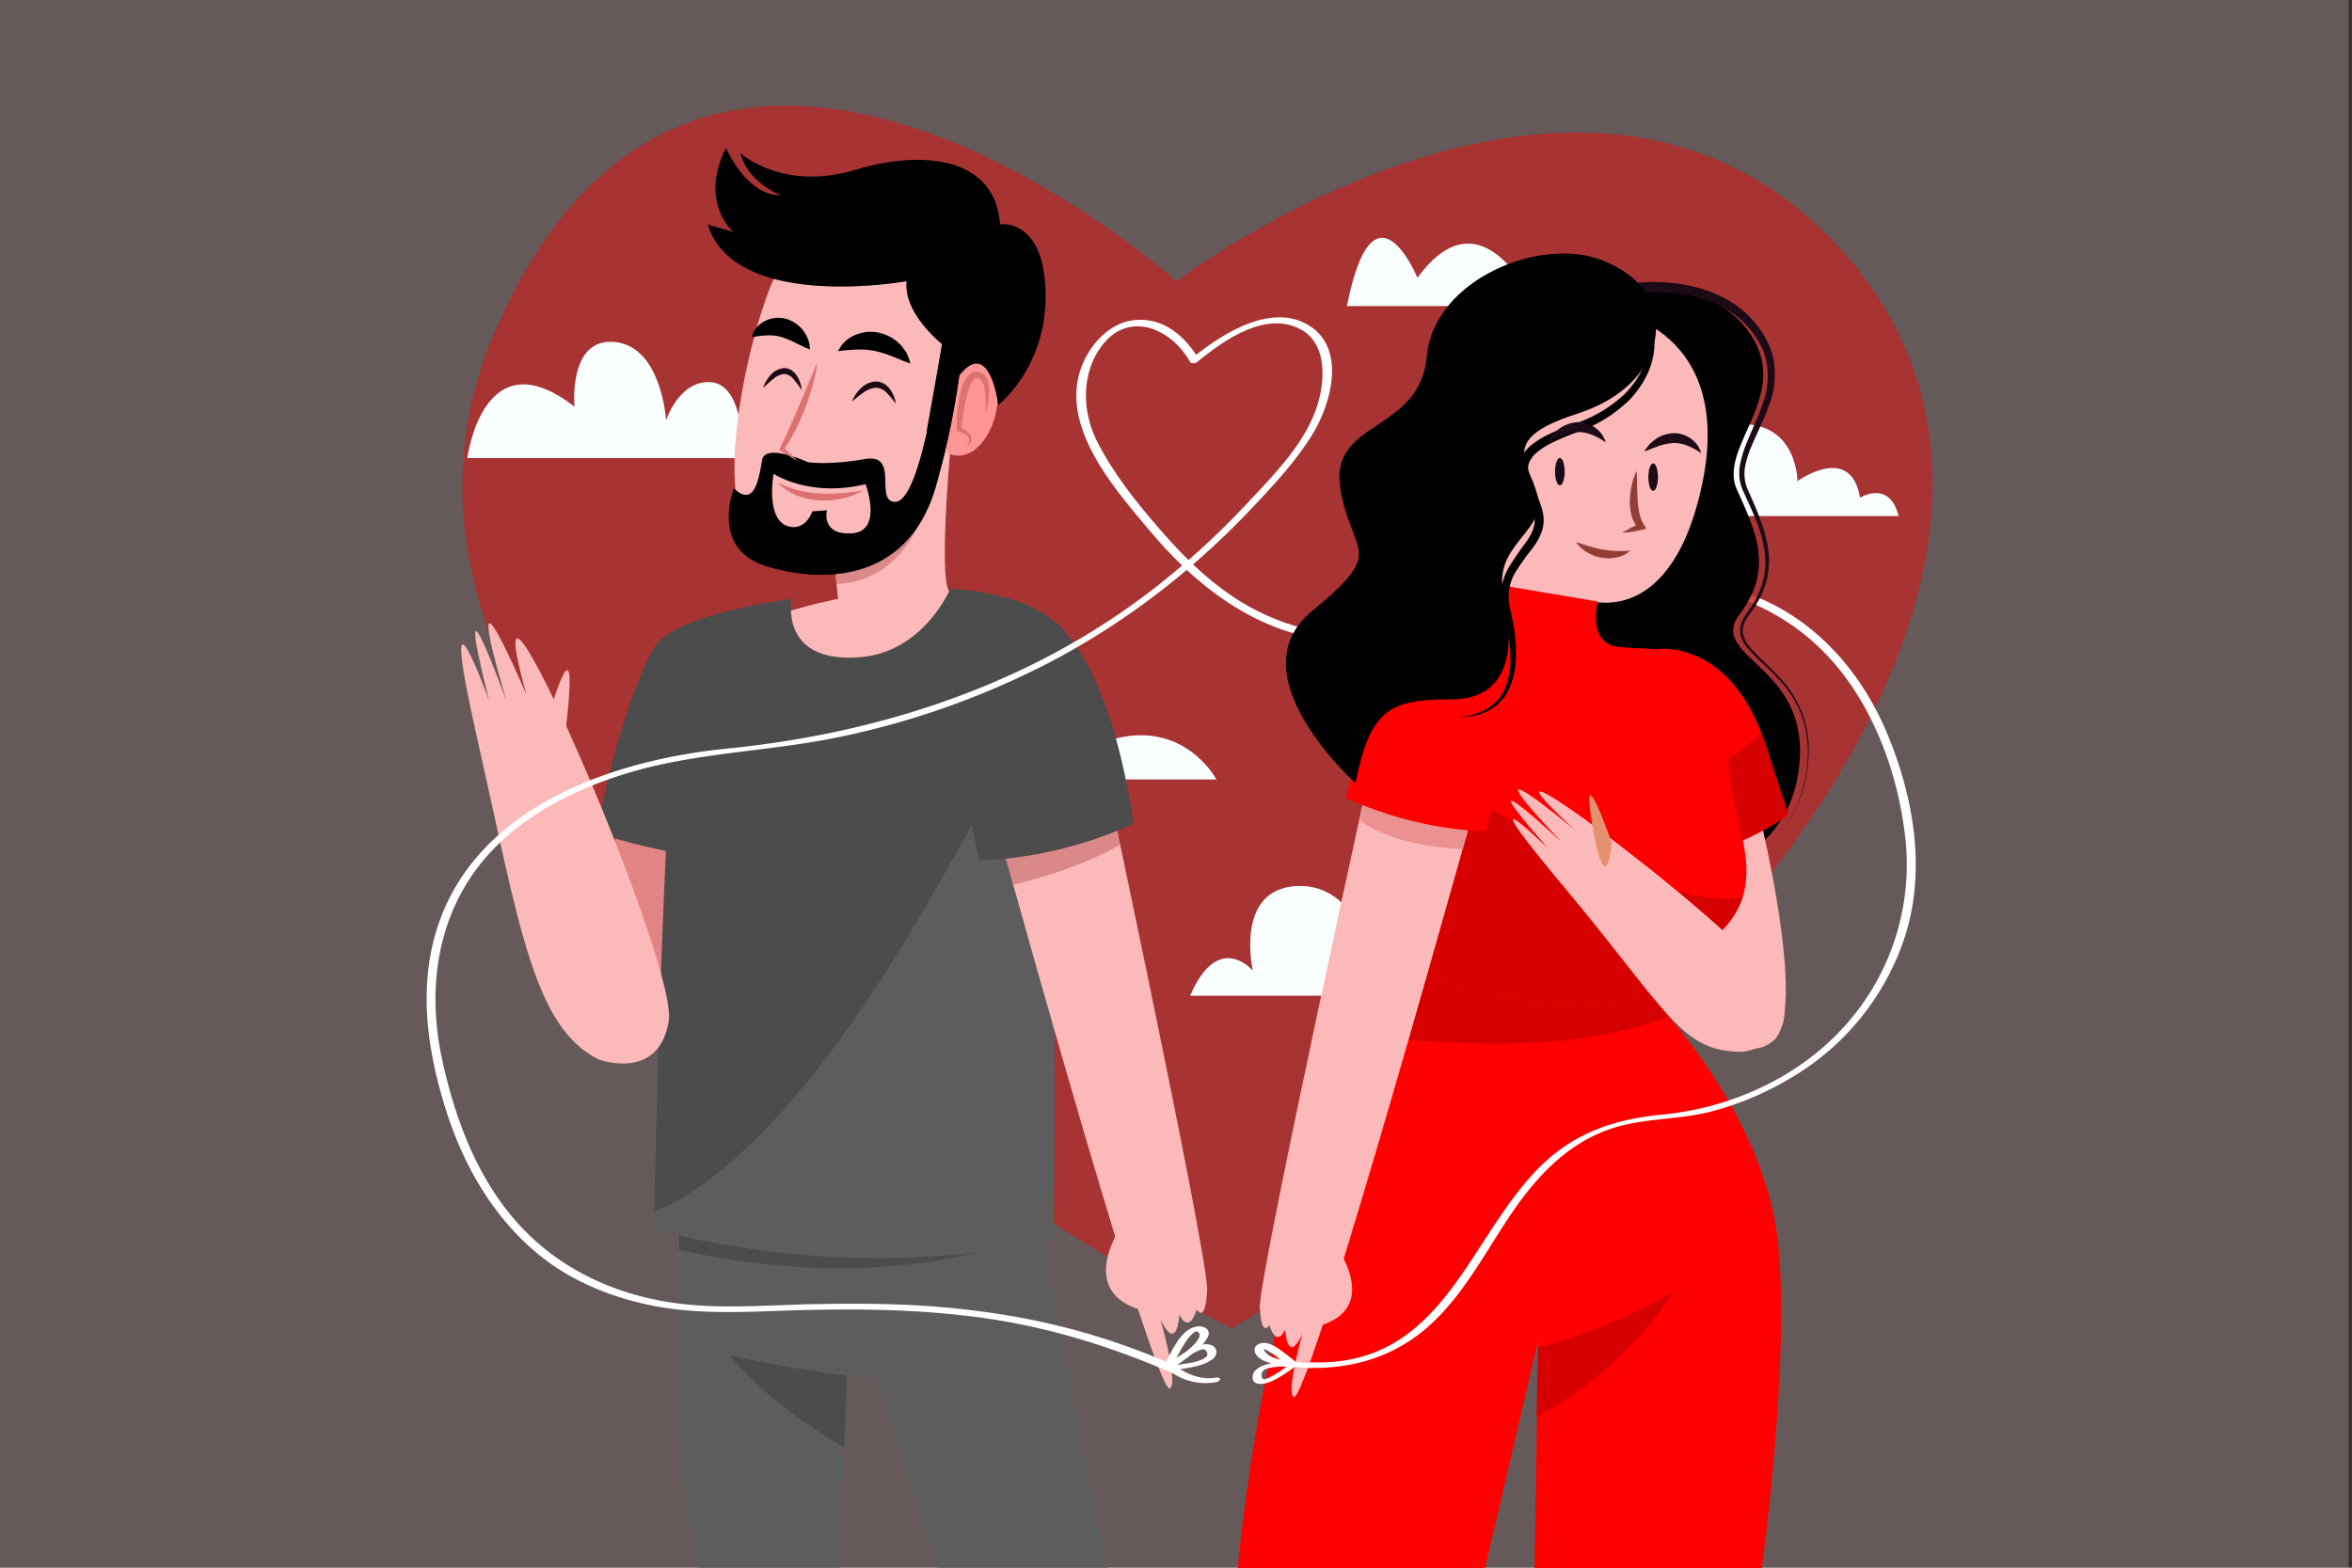
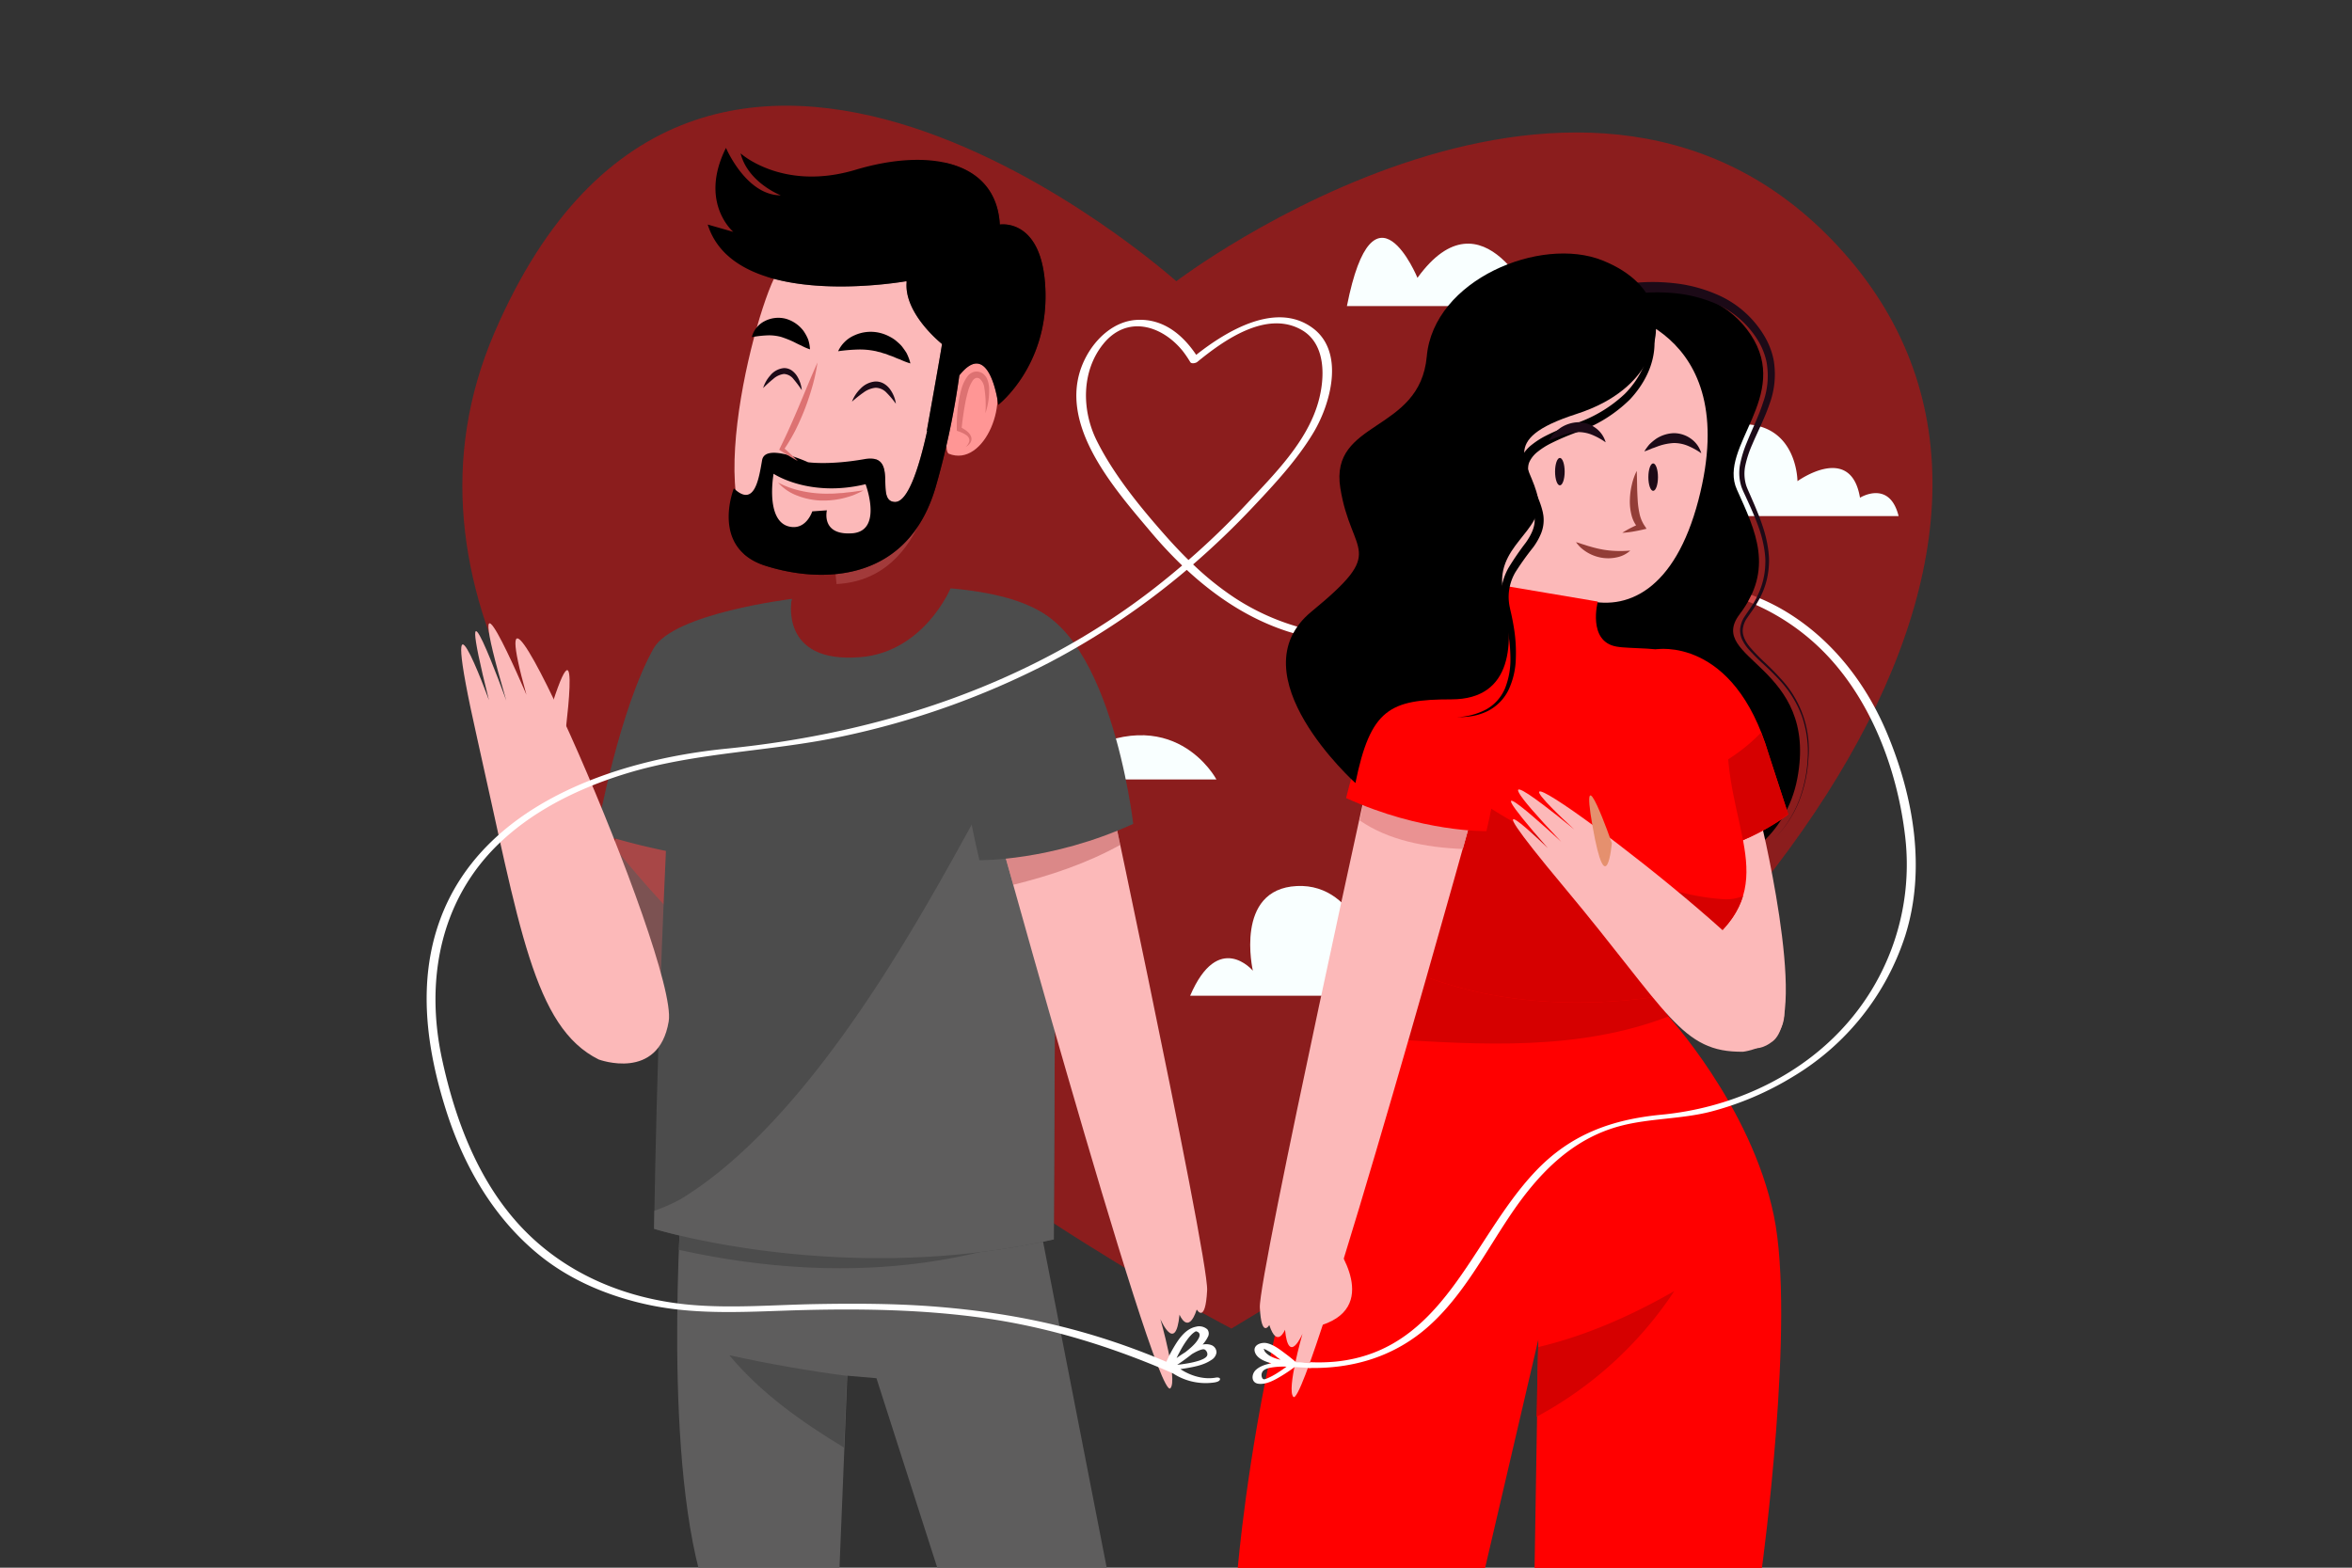
<svg xmlns="http://www.w3.org/2000/svg" id="Layer_1" data-name="Layer 1" viewBox="0 0 759 506">
  <rect x="0" y="0" width="759" height="506" fill="#333333" stroke="none" />
  <defs>
    <style>.cls-1{fill:#fcc;opacity:0.25;}.cls-2,.cls-4{fill:red;}.cls-2{opacity:0.43;}.cls-3{fill:#f9ffff;}.cls-5{fill:#d60000;}.cls-6{fill:#1c0a17;}.cls-7{fill:#fcb9b9;}.cls-8{fill:#ea9292;}.cls-9{fill:#e5906e;}.cls-10{fill:#933d37;}.cls-11{fill:#5e5d5d;}.cls-12{fill:#4c4c4c;}.cls-13{fill:#ba5858;}.cls-13,.cls-15,.cls-17{opacity:0.5;}.cls-14{fill:#ff9695;}.cls-16{fill:#dd7272;}.cls-17{fill:#c67373;}.cls-18{fill:#fff;}.cls-19{fill:#ce4646;}</style>
  </defs>
-   <rect class="cls-1" y="-9.936" width="757.896" height="531.074" />
  <path class="cls-2" d="M397.377,428.818S89.7,269.874,159.517,107.474c66.493-154.667,220.074-16.7,220.074-16.7S513.154-10.91,595.113,81.673,573.436,324.093,397.377,428.818Z" />
-   <path class="cls-3" d="M185.4,131.279s-2.161-22.336,12.97-20.895S214.94,135.6,214.94,135.6s4.323-12.969,14.41-12.248,10.087,19.454,10.087,19.454,20.175-13.69,25.218,5.043H150.814S155.857,108.223,185.4,131.279Z" />
  <path class="cls-3" d="M557.825,137.345a21.161,21.161,0,0,1,4.425-.439c17.8,0,17.8,18.4,17.8,18.4s17.212-12.463,20.179,5.342c0,0,9.5-5.935,12.464,5.935H557.093C557.325,156.835,557.551,147.09,557.825,137.345Z" />
  <path class="cls-3" d="M276.5,251.579H392.541s-13.954-26.439-46.268-7.344c0,0,10.282-23.5-14.688-22.033s-20.564,23.5-20.564,23.5S288.989,236.891,276.5,251.579Z" />
  <path class="cls-3" d="M434.656,98.784h60.713s-16.7-38.451-37.946-9.107C457.423,89.677,443.257,55.273,434.656,98.784Z" />
  <path class="cls-3" d="M384.061,321.4h91.07s-9.107-17.2-31.368-9.107c0,0-5.06-27.321-25.3-26.309S404.3,313.3,404.3,313.3,393.168,300.15,384.061,321.4Z" />
  <path class="cls-4" d="M535.911,316.343l1.823,10.936s27.282,29.377,34.691,65.075c7.048,33.957-3.844,113.719-3.844,113.719H495.213l1.207-73.684-17.171,73.684H399.437S411.056,365.86,463,314.824l5.468-11.847Z" />
  <path class="cls-5" d="M447.1,335.286c4.549-7.543,3.208-23.588,9.307-29.581l12.068-2.728,67.44,13.366,1.823,10.936s.306.251.857.728C509.633,339.21,477.975,337.308,447.1,335.286Z" />
  <path class="cls-5" d="M495.837,457.3l.526-22.5c15.367-3.636,30.015-10.119,43.931-18.076A122.956,122.956,0,0,1,495.837,457.3Z" />
  <path d="M522.857,93.343s28.779-5.314,42.062,14.611-10.626,36.306-4.427,50.032,11.954,25.68.885,40.292,25.68,16.382,18.6,53.131-60.658,43.391-72.17,9.3S522.857,93.343,522.857,93.343Z" />
  <path class="cls-6" d="M525.191,91.6a54.223,54.223,0,0,1,7.282-.568,61.993,61.993,0,0,1,7.221.322,47.277,47.277,0,0,1,14.039,3.561,32.792,32.792,0,0,1,16.115,14.374,24.432,24.432,0,0,1,2.521,6.934,27.6,27.6,0,0,1-1.429,14.415c-1.552,4.544-3.759,8.734-5.562,13a34.852,34.852,0,0,0-2.137,6.5,13.007,13.007,0,0,0,.256,6.535c.339,1,.868,2.108,1.329,3.175l1.4,3.238c.91,2.174,1.8,4.365,2.54,6.62a41.1,41.1,0,0,1,1.733,6.92,34.057,34.057,0,0,1,.368,3.569,27.977,27.977,0,0,1-.151,3.593,25.646,25.646,0,0,1-1.734,6.951,32.639,32.639,0,0,1-3.455,6.238l-1.025,1.456-.967,1.407a7.965,7.965,0,0,0-1.107,3.106c-.279,2.2.93,4.313,2.39,6.056a62.282,62.282,0,0,0,4.879,5c1.693,1.625,3.375,3.276,4.942,5.041a33.47,33.47,0,0,1,8.932,26,44.492,44.492,0,0,1-3.05,13.7,37.171,37.171,0,0,1-7.661,11.716,37.106,37.106,0,0,0,7.555-11.759,44.3,44.3,0,0,0,2.929-13.676,35.274,35.274,0,0,0-1.829-13.791,34.881,34.881,0,0,0-7.318-11.792c-1.572-1.725-3.262-3.34-4.973-4.941a62.475,62.475,0,0,1-5-5,13.422,13.422,0,0,1-2-3.009,6.926,6.926,0,0,1-.656-3.631,8.859,8.859,0,0,1,1.184-3.486c.676-1.028,1.337-2,1.987-2.94A31.69,31.69,0,0,0,568,190.345a24.562,24.562,0,0,0,1.573-6.673,26.916,26.916,0,0,0,.1-3.432,33.036,33.036,0,0,0-.4-3.42,39.676,39.676,0,0,0-1.772-6.687c-.765-2.188-1.68-4.332-2.62-6.468l-1.45-3.194c-.487-1.079-1-2.078-1.444-3.29a14.664,14.664,0,0,1-.441-7.361,36.538,36.538,0,0,1,2.117-6.888c1.771-4.4,3.872-8.589,5.273-12.964a25.355,25.355,0,0,0,1.109-13.274,21.963,21.963,0,0,0-2.384-6.2,30.086,30.086,0,0,0-15.057-12.924,44.253,44.253,0,0,0-13.211-3.017,58.794,58.794,0,0,0-6.834-.145,51.362,51.362,0,0,0-6.724.675l-.065.012a1.775,1.775,0,0,1-.621-3.5Z" />
  <path class="cls-7" d="M567.547,262.032s16.144,64.883,4.569,74.021-21.018-8.834-28.938-53.916S567.547,262.032,567.547,262.032Z" />
  <path class="cls-4" d="M534.41,209.58s25.086-4.39,36.375,33.866l6.271,19.441s-18.814,15.052-42.018,13.17C535.038,276.057,536.292,228.4,534.41,209.58Z" />
  <path class="cls-5" d="M543.157,253.028c9.068-4.431,18.2-9.207,25.14-16.592.854,2.137,1.662,4.437,2.411,6.923l6.386,19.4s-18.725,15.163-41.94,13.418c0,0,.172-8.4.223-19.543Q539.316,254.9,543.157,253.028Z" />
  <path class="cls-7" d="M513.1,184.2s-5.356,25.062,4.674,28.034,35.765-5.581,34.822,21.73-46.154,42.759-46.154,42.759-64.113-15.985-65.471-39.338,25.6-21.446,35.69-25.857,6.566-50.1,6.566-50.1Z" />
  <path class="cls-7" d="M511.947,202.546c-.827-.308-1.645-.634-2.441-1.006a34.309,34.309,0,0,1-13.6-11.632c-5.1-7.413-6.631-15.992-7.705-24.684L513.1,184.2S510.923,194.39,511.947,202.546Z" />
  <path class="cls-7" d="M518.228,99.789s44.586,5.28,29.857,61.647c-15.141,57.945-62.04,29.018-67.332-5C474.912,118.892,490.583,99.052,518.228,99.789Z" />
  <path class="cls-4" d="M482.728,188.613l32.889,5.553s-3.417,12.814,5.98,14.522,37.16-3.417,35.879,26.909,17.512,48.693-5.126,67.914l-3.417,15.377s-53.819,14.949-99.949-8.543c0,0-14.095-68.768-2.99-82.436S481.019,218.512,482.728,188.613Z" />
  <path class="cls-5" d="M555.946,290.208c-16.169-1.018-32.96-8.492-47.567-14.969-17.364-7.7-33.871-16.822-47.51-30.24-5.163-5.079-10.966-10.678-14.965-16.968-10.933,13.937,3.08,82.314,3.08,82.314,46.13,23.492,99.949,8.543,99.949,8.543l3.417-15.377c5.6-4.754,8.657-9.456,10.118-14.3A13.913,13.913,0,0,1,555.946,290.208Z" />
  <path class="cls-7" d="M478.29,251.526S421.884,455.5,417.377,450.871c-2.265-2.328,2.943-20.376,2.943-20.376s-4.491,10.508-5.641-1.3c0,0-2.527,6.24-5.074-1.513,0,0-2.529,4.478-3.05-5.634s38.687-187.6,38.687-187.6Z" />
  <path class="cls-7" d="M430.618,401.324s16.231,21.356-5.98,26.909S430.618,401.324,430.618,401.324Z" />
  <path class="cls-8" d="M472.065,274.03c3.82-13.735,6.225-22.5,6.225-22.5l-33.048-17.079s-2.635,12.276-6.463,30.357C447.957,271.154,459.9,273.532,472.065,274.03Z" />
  <path class="cls-4" d="M434.4,257.587s9.824-42.713,26.055-46.984,30.753,8.97,19.221,57.663C479.677,268.266,458.747,268.693,434.4,257.587Z" />
  <path class="cls-7" d="M562.534,339.465s17.484-2.051,12.358-18.139-112.741-96.075-66.868-53.591c0,0-37.843-31.55-4.214,3.958,0,0-33.43-31.123-4.3,2.078,0,0-28.574-27.89,5.283,12.629S542.46,339.75,562.534,339.465Z" />
  <path class="cls-9" d="M520.151,272.117s-10.691-30.714-6.219-5.36S520.151,272.117,520.151,272.117Z" />
  <path d="M534.369,106.626s.442,18.6-25.681,27.008-14.611,15.94-12.4,27.009-14.611,15.5-11.069,30.993,3.1,34.093-16.825,34.093-26.123,3.1-30.994,27.008c0,0-38.963-34.978-14.168-55.345s12.84-17.711,9.3-39.849,25.68-17.71,27.894-42.505S497.176,76.075,517.1,84.045,534.369,106.626,534.369,106.626Z" />
  <path d="M515.157,88.513l3.591,1.344c1.144.57,2.33,1.077,3.441,1.723a29.336,29.336,0,0,1,3.213,2.15c.5.407,1.038.778,1.515,1.217l1.4,1.36a21.409,21.409,0,0,1,4.286,6.554,17.363,17.363,0,0,1,1.308,7.887l.009-.18c.038,7.008-3.3,13.386-7.9,18.321a45.485,45.485,0,0,1-16.985,10.573,74.212,74.212,0,0,0-8.816,3.767,23.784,23.784,0,0,0-3.882,2.485,9.219,9.219,0,0,0-2.7,3.188c-1.156,2.336-.15,5.261,1.143,8.183.637,1.47,1.339,2.978,1.944,4.564.309.789.581,1.608.826,2.439.119.418.22.843.326,1.27.073.459.184.91.217,1.378a11.5,11.5,0,0,1-.8,5.471,20.876,20.876,0,0,1-2.593,4.537,90.993,90.993,0,0,0-5.612,7.85,15.722,15.722,0,0,0-2.226,8.671,17.017,17.017,0,0,0,.254,2.273l.232,1.134.281,1.21q.543,2.423.936,4.881a49.4,49.4,0,0,1,.591,9.952,25.2,25.2,0,0,1-2.251,9.764,14.946,14.946,0,0,1-6.947,7.088,18.158,18.158,0,0,1-4.715,1.527,28.308,28.308,0,0,1-4.9.383,22.209,22.209,0,0,0,9.293-2.515,13.968,13.968,0,0,0,6.128-7,25.347,25.347,0,0,0,1.664-9.3,50.348,50.348,0,0,0-.947-9.544q-.447-2.369-1.05-4.708l-.308-1.167-.3-1.257a19.27,19.27,0,0,1-.367-2.579,16.939,16.939,0,0,1,.41-5.238,19.708,19.708,0,0,1,1.915-4.853,91.046,91.046,0,0,1,5.613-8.186c1.807-2.583,3.148-5.309,2.8-8.093-.022-.347-.118-.691-.168-1.038-.1-.364-.184-.734-.291-1.1-.221-.732-.466-1.463-.758-2.192-.567-1.462-1.251-2.913-1.923-4.434a24.242,24.242,0,0,1-1.713-4.922,10.194,10.194,0,0,1-.175-2.852,8.421,8.421,0,0,1,.77-2.85,12.071,12.071,0,0,1,3.553-4.231,26.544,26.544,0,0,1,4.364-2.767,69.458,69.458,0,0,1,9.215-3.846,43.828,43.828,0,0,0,16.207-9.618,28.931,28.931,0,0,0,5.484-7.589l.513-1.058.42-1.1a22.907,22.907,0,0,0,.74-2.229,19.5,19.5,0,0,0,.713-4.556l0-.127.007-.053a14.551,14.551,0,0,0-.046-3.556,15.927,15.927,0,0,0-.343-1.8l-.219-.891-.294-.871a20.187,20.187,0,0,0-3.682-6.391l-1.268-1.381c-.435-.45-.933-.837-1.4-1.26a28.759,28.759,0,0,0-3.015-2.277c-1.059-.688-2.184-1.277-3.275-1.934Z" />
  <path class="cls-6" d="M549.013,146.3a22.605,22.605,0,0,0-4.493-2.468,11.764,11.764,0,0,0-4.41-.833,17.783,17.783,0,0,0-4.552.865c-.781.251-1.551.595-2.392.854a21.6,21.6,0,0,1-2.537.976,17.813,17.813,0,0,1,1.65-2.266,17.172,17.172,0,0,1,2.175-1.814,11.1,11.1,0,0,1,5.609-1.8,9.425,9.425,0,0,1,5.7,1.854A8.68,8.68,0,0,1,549.013,146.3Z" />
  <path class="cls-6" d="M518.16,142.771a22.554,22.554,0,0,0-4.493-2.468,11.764,11.764,0,0,0-4.41-.833,17.74,17.74,0,0,0-4.552.865c-.781.251-1.551.594-2.392.853a21.248,21.248,0,0,1-2.537.976,17.8,17.8,0,0,1,1.65-2.265,17.088,17.088,0,0,1,2.175-1.814,11.1,11.1,0,0,1,5.608-1.8,9.426,9.426,0,0,1,5.7,1.854A8.673,8.673,0,0,1,518.16,142.771Z" />
  <path class="cls-10" d="M528.179,151.985c.072,1.595.094,3.141.125,4.671.013,1.528.084,3.038.171,4.517a27.134,27.134,0,0,0,.543,4.319,11.326,11.326,0,0,0,1.439,3.8l.886,1.372-1.364.318c-1.051.245-2.117.446-3.189.628a31.116,31.116,0,0,1-3.275.362,30.862,30.862,0,0,1,2.862-1.633c.974-.484,1.954-.947,2.949-1.367l-.478,1.689a9.97,9.97,0,0,1-2.389-4.561,17.308,17.308,0,0,1-.487-4.88,23.4,23.4,0,0,1,.623-4.743A19.885,19.885,0,0,1,528.179,151.985Z" />
  <path class="cls-10" d="M526.1,177.716a9.184,9.184,0,0,1-4.37,2.18,12.867,12.867,0,0,1-4.955.106,13.388,13.388,0,0,1-4.618-1.73,13.68,13.68,0,0,1-1.968-1.448A13.266,13.266,0,0,1,508.578,175c.822.181,1.534.479,2.273.7.744.208,1.435.495,2.16.666a37.131,37.131,0,0,0,4.218,1.02,31.156,31.156,0,0,0,4.292.44A37.375,37.375,0,0,0,526.1,177.716Z" />
  <path class="cls-6" d="M504.925,152.23c0,2.445-.694,4.428-1.55,4.428s-1.549-1.983-1.549-4.428.693-4.427,1.549-4.427S504.925,149.785,504.925,152.23Z" />
  <path class="cls-6" d="M535.033,154c0,2.446-.694,4.428-1.55,4.428s-1.55-1.982-1.55-4.428.694-4.427,1.55-4.427S535.033,151.555,535.033,154Z" />
  <path class="cls-11" d="M220.47,378.686s-6.834,82.206,5.125,128.194h45.276l2.563-62.843,9.4.807,19.648,61.229h54.672L333.232,383.527Z" />
  <path class="cls-12" d="M308.464,405.821a206.273,206.273,0,0,0,27.657-7.493l-2.889-14.8L220.47,378.686s-.821,9.887-1.4,24.715C248.43,409.889,278.784,411.622,308.464,405.821Z" />
  <path class="cls-12" d="M272.366,467.231l.944-23.134c-12.739-1.7-25.4-3.9-37.964-6.678C245.64,449.745,258.668,458.938,272.366,467.231Z" />
-   <path class="cls-7" d="M307.306,138.091s-5.262,52.9-.249,53.433,34.849,3.034,31.675,20.987-102.813,13.147-106.917,1.072,38.616-20.293,38.616-20.293l-2.777-27.564Z" />
  <path class="cls-13" d="M302.058,146.972l-34.4,18.754,2.3,22.787C300.443,186.939,302.058,146.972,302.058,146.972Z" />
  <path class="cls-7" d="M270.308,88.455s39.905-8.971,36.858,37.207-24.085,64.212-59.929,51.1c-23.4-8.56-.048-89.92,5.3-90.734C264.234,84.244,270.308,88.455,270.308,88.455Z" />
  <path class="cls-14" d="M307.754,124.469s4.725-13.54,11.336-5.4c7.631,9.394-1.365,32.106-12.959,27.363C303.76,144.809,307.754,124.469,307.754,124.469Z" />
  <path d="M322.653,72.474c-1.179-20.621-22.979-24.745-46.546-17.675s-37.119-5.3-37.119-5.3c2.357,9.427,12.962,13.551,12.962,13.551-11.194,0-17.675-15.318-17.675-15.318-8.838,17.675,2.357,27.1,2.357,27.1l-8.249-2.357c8.838,28.281,64.221,18.265,64.221,18.265-1.055,9.5,9.233,18.525,11.387,20.3-.341,2.567-4.906,28.012-4.906,28.012l.119.027c-2.695,12.206-6.27,23.087-10.437,22.939-6.741-.241,1.687-15.853-9.781-13.83s-18.214,1.012-18.214,1.012-13.829-6.408-14.841-.674-2.361,15.515-9.107,9.107c0,0-7.758,19.226,10.119,24.96s45.872,5.734,54.979-25.3a258.723,258.723,0,0,0,7.665-36.138c9.874-12.432,12.573,9.492,12.573,9.492s15.811-12.218,15.222-36.375S322.653,72.474,322.653,72.474Zm-47.715,99.662c-10.118.675-8.095-7.42-8.095-7.42l-4.722.337s-1.7,5.408-6.408,5.06c-9.107-.675-6.072-17.2-6.072-17.2s11.468,7.757,29.682,3.373C279.323,156.284,285.057,171.462,274.938,172.136Z" />
  <path class="cls-15" d="M337.382,94.274c-.589-24.156-14.729-21.8-14.729-21.8-.659-11.52-7.755-17.887-18-20.034A24.984,24.984,0,0,1,302.54,69c-5.282,10.236-15.8,17.524-27.121,19.491a97.826,97.826,0,0,1-28.06.8c19.217,6.152,45.245,1.446,45.245,1.446-1.055,9.5,9.233,18.525,11.387,20.3-.341,2.567-4.906,28.012-4.906,28.012l.119.027c-2.695,12.206-6.27,23.087-10.437,22.939-5.86-.21-.263-12.03-6.233-13.787,1.718,7.049.94,15.49-.987,22.043-2.071,7.046-7.286,10.245-14.388,10.854-8.76.751-18.767.375-27.275-2.488a18.458,18.458,0,0,0,7.059,3.953c17.877,5.734,45.872,5.734,54.979-25.3a258.723,258.723,0,0,0,7.665-36.138c9.874-12.432,12.573,9.492,12.573,9.492S337.971,118.431,337.382,94.274Z" />
  <path class="cls-16" d="M263.808,117a58.962,58.962,0,0,1-1.584,7.456q-1.027,3.666-2.381,7.235c-.9,2.379-1.942,4.7-3.062,6.991a57.976,57.976,0,0,1-3.9,6.586l-.173-.887c1.625,1.411,3.216,2.867,4.742,4.41-1.906-1.037-3.747-2.162-5.553-3.331l-.461-.3.288-.588c1.1-2.249,2.183-4.494,3.194-6.78s2.013-4.573,2.985-6.881C259.847,126.292,261.72,121.64,263.808,117Z" />
  <path class="cls-16" d="M251.091,155.753a29.466,29.466,0,0,0,6.613,2.5,37.375,37.375,0,0,0,6.845,1.025,33.831,33.831,0,0,0,3.475.042c1.168.042,2.324-.132,3.5-.176.591-.009,1.168-.128,1.757-.184l1.775-.188c1.181-.16,2.36-.369,3.592-.463-1.075.572-2.191,1.073-3.324,1.542a35.184,35.184,0,0,1-3.528,1.038,27.494,27.494,0,0,1-7.378.647,23.536,23.536,0,0,1-7.269-1.613A15.3,15.3,0,0,1,251.091,155.753Z" />
  <path class="cls-16" d="M311.646,144.247a4.017,4.017,0,0,0,1.085-1.625,1.7,1.7,0,0,0-.3-1.6,3.314,3.314,0,0,0-.629-.6c-.277-.152-.5-.351-.793-.48a13.586,13.586,0,0,0-1.77-.737l-.466-.171-.007-.559a54.347,54.347,0,0,1,.539-8.487,36.913,36.913,0,0,1,.891-4.225,13.314,13.314,0,0,1,1.9-4.145,4.081,4.081,0,0,1,2.231-1.6,3.532,3.532,0,0,1,2.808.53,4.328,4.328,0,0,1,1.55,2.1,9.193,9.193,0,0,1,.49,2.251,22.646,22.646,0,0,1-1.172,8.453,35.147,35.147,0,0,0-.37-8.222,4.417,4.417,0,0,0-1.563-2.946,1.548,1.548,0,0,0-1.2-.158,2.342,2.342,0,0,0-1.026.893,11.671,11.671,0,0,0-1.481,3.474,34.859,34.859,0,0,0-.917,3.953c-.5,2.685-.873,5.444-1.161,8.178l-.473-.73a14.786,14.786,0,0,1,1.857,1.1,7.452,7.452,0,0,1,.851.716,4.2,4.2,0,0,1,.679.944,1.834,1.834,0,0,1,.218.558,1.693,1.693,0,0,1,.079.6,2.273,2.273,0,0,1-.31,1.116A3.835,3.835,0,0,1,311.646,144.247Z" />
  <path d="M270.469,113.364a10.262,10.262,0,0,1,5.3-5.146,12.652,12.652,0,0,1,7.708-.874,13.269,13.269,0,0,1,3.681,1.345,11.9,11.9,0,0,1,1.635,1.013c.5.394.972.811,1.432,1.233a8.2,8.2,0,0,1,1.222,1.4c.371.493.717,1,1.043,1.508a13.642,13.642,0,0,1,.75,1.688,11.781,11.781,0,0,1,.541,1.771,23.622,23.622,0,0,1-3.3-1.264c-.523-.188-1.027-.377-1.505-.582a12.337,12.337,0,0,0-1.412-.57c-.472-.16-.927-.326-1.362-.514s-.9-.265-1.33-.412c-.221-.061-.429-.148-.641-.224a6.486,6.486,0,0,0-.652-.142c-.43-.091-.846-.256-1.277-.31a24.123,24.123,0,0,0-5.352-.468A55.7,55.7,0,0,0,270.469,113.364Z" />
  <path d="M242.614,108.823a7.935,7.935,0,0,1,4.034-5.112,9.583,9.583,0,0,1,7.034-.8,11.006,11.006,0,0,1,5.587,3.86,14.481,14.481,0,0,1,1.527,2.806,12.272,12.272,0,0,1,.59,3.182,17.206,17.206,0,0,1-2.841-1.236c-.884-.373-1.664-.785-2.405-1.163a33.922,33.922,0,0,0-4.065-1.611,15.117,15.117,0,0,0-3.989-.517A35.134,35.134,0,0,0,242.614,108.823Z" />
  <path class="cls-6" d="M274.938,129.637a11.444,11.444,0,0,1,2.727-4.163,7.461,7.461,0,0,1,4.776-2.338,5.168,5.168,0,0,1,2.8.7,6.487,6.487,0,0,1,2,1.835,10.3,10.3,0,0,1,1.862,4.643,29.79,29.79,0,0,0-3.044-3.6,4.9,4.9,0,0,0-3.541-1.557,7.9,7.9,0,0,0-3.857,1.531A42.657,42.657,0,0,0,274.938,129.637Z" />
  <path class="cls-6" d="M246.268,125.252a10.9,10.9,0,0,1,2.284-4.043,6.439,6.439,0,0,1,4.4-2.4,4.293,4.293,0,0,1,2.634.82,6.622,6.622,0,0,1,1.7,1.871,10.57,10.57,0,0,1,1.457,4.427,39.816,39.816,0,0,0-2.644-3.538,4.212,4.212,0,0,0-3.1-1.682,6.361,6.361,0,0,0-3.439,1.576A44.092,44.092,0,0,0,246.268,125.252Z" />
-   <path class="cls-14" d="M230.32,245.552s-5.966,106.4-28.836,95.458,1.988-87.5,1.988-87.5Z" />
  <path class="cls-17" d="M230.32,245.552s-5.966,106.4-28.836,95.458,1.988-87.5,1.988-87.5Z" />
  <path class="cls-12" d="M255.5,193.311s-38.172,4.614-44.565,15.947c-10.938,19.39-17.9,57.176-17.9,57.176s22.313,11.449,47.087,11.449Z" />
  <path class="cls-12" d="M197.673,250.827c-3.5,9.9-6.185,17.659-6.185,17.659s27.336,9.4,52.11,9.4l7.9-43.447A545.538,545.538,0,0,0,197.673,250.827Z" />
  <path class="cls-12" d="M340.921,224.919s22.145-30.079-34.171-35.025c0,0-8.543,20.5-29.045,22.211-26.514,2.21-22.21-18.794-22.21-18.794l-36.734,11.106s-5.98,86.28-7.688,192.208c0,0,60.652,18.794,128.993,3.417Z" />
  <path class="cls-11" d="M320.806,253.507C308.872,272.6,269.1,356.92,219.683,387.025a56.472,56.472,0,0,1-8.511,3.77q-.051,2.906-.1,5.83s60.652,18.794,128.993,3.417l.791-162.128C333.972,255.09,330.582,237.869,320.806,253.507Z" />
  <path class="cls-7" d="M193.206,341.969s19.32,7.219,22.588-12.291-65.632-176.1-45.907-105.421c0,0-22.557-53.136-6.51,1.869,0,0-18.186-50.328-5.594-.134,0,0-17.356-47.836-3.754,12.514S172.131,331.522,193.206,341.969Z" />
  <path class="cls-7" d="M181.885,240.783s6.561-46.748-4.475-11.044S181.885,240.783,181.885,240.783Z" />
  <path class="cls-7" d="M314.582,241.026s58.158,212.141,63.1,207.063c2.483-2.552-3.227-22.339-3.227-22.339s4.924,11.521,6.184-1.429c0,0,2.771,6.841,5.563-1.658,0,0,2.773,4.91,3.344-6.177S350.812,222.3,350.812,222.3Z" />
  <path class="cls-13" d="M361.511,272.7c-6.063-28.8-10.7-50.4-10.7-50.4l-36.23,18.723s5.089,18.562,12.381,44.564C338.953,282.606,350.626,278.717,361.511,272.7Z" />
  <path class="cls-12" d="M365.694,265.924s-7.688-67.487-37.587-70.9c-18.281-2.089-24.692,29.228-12.049,82.61C316.058,277.63,339,278.1,365.694,265.924Z" />
-   <path class="cls-7" d="M363.166,393.77s-17.794,23.413,6.556,29.5S363.166,393.77,363.166,393.77Z" />
  <path class="cls-18" d="M418.3,439.735c-1.125-.984-2.3-1.919-3.5-2.814-1.753-1.311-3.751-2.885-5.929-3.38-1.92-.436-4.745.61-3.868,3,.795,2.164,3.688,3.07,5.687,3.608a31.84,31.84,0,0,0,5.815,1.018,2.944,2.944,0,0,0,2.074-.556c.408-.354.405-.833-.237-.884a33.948,33.948,0,0,0-5.2-.012c-2.618.194-5.812.582-7.843,2.427-1.5,1.366-1.641,4.184.8,4.492,2.57.325,5.314-1.248,7.423-2.522a48.92,48.92,0,0,0,5.06-3.5l-2.074.556,5.8.331a2.973,2.973,0,0,0,2.073-.556c.4-.345.413-.846-.237-.884l-3.247-.185a11.025,11.025,0,0,0-3.831.012,7.4,7.4,0,0,0-1.919,1.25c-.979.721-1.975,1.413-2.983,2.041a21.124,21.124,0,0,1-3.462,1.813c-.332.128.05,0-.191.07-.122.036-.245.069-.367.1-.3.079.22-.045-.07.013a1.5,1.5,0,0,1-.221.029c.1,0,.217,0,.053-.012-.245-.022.164.043-.064-.007-.176-.04.1.069-.121-.038a.746.746,0,0,1-.343-.283,2.064,2.064,0,0,1,.344-2.5c.032-.032.393-.287.365-.27.055-.034.333-.182.246-.139-.047.023.319-.133.411-.169.246-.1.1-.04.17-.063.168-.052.339-.1.509-.143a5.758,5.758,0,0,1,.753-.163,23.492,23.492,0,0,1,4.337-.315c.537,0,1.074.016,1.61.039.06,0,.4.021.158.007s.008.013.051,0a.652.652,0,0,1,.175.013l1.837-1.44a31.51,31.51,0,0,1-3.94-.574c-1.967-.4-4.321-.962-5.8-2.418a2.406,2.406,0,0,1-.792-2.022c.008-.066.049-.132.055-.2.015-.172.045-.013.009-.034a4.777,4.777,0,0,1-1.011.407c-.18.029-.391-.028-.115.03a1.357,1.357,0,0,1,.325.087,19.194,19.194,0,0,1,5.049,3.052c1.175.881,2.327,1.8,3.433,2.767.7.61,3.409-.5,2.738-1.09Z" />
  <path class="cls-19" d="M565.2,192.023c-.329.706-.689,1.416-1.094,2.133.554.224,1.114.437,1.662.674l.023-.036c.385-.7.787-1.39,1.163-2.095C566.37,192.462,565.783,192.245,565.2,192.023Z" />
  <path class="cls-18" d="M609.06,236.907c-6.791-16.309-17.9-30.69-33.188-39.781a66.712,66.712,0,0,0-7.979-4.019c-.395.722-.817,1.428-1.224,2.139a72.306,72.306,0,0,1,24.417,17.892c13.7,15.375,21.364,36.624,23.718,56.858A77.835,77.835,0,0,1,593.886,332.7c-14.961,15.805-36.19,25.029-57.679,27.081-16.133,1.54-29.423,6.367-40.755,18.346-20.867,22.059-29.472,57.838-64.459,61.357a58.917,58.917,0,0,1-8.211.187q-.345.964-.674,1.855c14.5.346,28-3.662,39.048-13.567,10.915-9.788,17.877-23.236,25.919-35.277,8.967-13.428,19.952-25.169,36.089-29.331,9.439-2.434,19.352-2.113,28.865-4.535a98.559,98.559,0,0,0,26.736-11.406,82.572,82.572,0,0,0,36.051-45.363C621.593,280.618,617.527,257.244,609.06,236.907Z" />
  <path class="cls-18" d="M378.479,440.446c-24.941-10.876-48.818-16.439-75.945-18.658-13.056-1.068-26.179-1.1-39.269-.87-13.466.241-26.965,1.417-40.412.236-20.212-1.777-39.419-9.484-53.7-24.131-14.536-14.91-22.22-35.251-26.523-55.271-4.377-20.359-2.24-41.751,9.676-59.2,11.542-16.9,30.689-27.032,49.807-32.888,22.483-6.887,46.389-7.041,69.331-11.9a263.914,263.914,0,0,0,67.214-23.934,244.309,244.309,0,0,0,44.318-29.889c9.433,8.745,20.224,15.9,32.629,19.894.581.187,1.167.342,1.751.513a20.862,20.862,0,0,1,1.3-2.089,75.34,75.34,0,0,1-20.243-9.317,94.925,94.925,0,0,1-13.393-10.768,262.86,262.86,0,0,0,19.591-18.818c6.921-7.339,14.04-15.032,19.247-23.714,5.526-9.216,10.279-26.077-.33-33.826-11.77-8.6-27.659.942-37.51,8.718-4.474-6.657-10.756-11.761-19.2-11.282-7.148.4-13,5.748-16.247,11.752-10.977,20.284,8.562,42.151,20.784,56.67a139.622,139.622,0,0,0,10.13,10.849q-4.194,3.576-8.533,6.979c-39.873,31.192-88.524,47.176-138.488,52.139-35.979,3.574-78.965,18.123-92.508,55.359-7.3,20.061-4.321,41.409,1.976,61.316,5.677,17.95,15.287,34.693,30,46.693,10.095,8.231,22.355,13.326,35,16.076,16.7,3.632,33.677,2.175,50.6,1.759,19.231-.471,38.5-.126,57.576,2.523,21.178,2.94,41.672,9.3,61.237,17.831C379.336,443.632,379.806,441.024,378.479,440.446Zm-2.762-267.983c-8-9.075-16.362-19.346-21.777-30.2-4.881-9.784-5.01-22.294,1.974-31.1,7.594-9.571,18.93-6.306,25.748,2.119a36.025,36.025,0,0,1,2.449,3.6c.4.644,1.8.319,2.253-.056,8.5-6.967,22.2-16.741,33.541-10.417,8.2,4.57,7.682,15.85,5.465,23.544-3.694,12.819-14.267,23.238-23.121,32.738a250.074,250.074,0,0,1-18.717,18.062C380.819,178.09,378.222,175.306,375.717,172.463Z" />
  <path class="cls-18" d="M378.782,440.419a41.611,41.611,0,0,1,2.108-4.446A29.941,29.941,0,0,1,383.2,432.3a13.4,13.4,0,0,1,1.239-1.472,6.937,6.937,0,0,1,1.19-.975c.067-.043.14-.082.211-.119-.014.008-.212.106-.065.036a1.01,1.01,0,0,1,.159-.067c.128-.036.079-.091.022-.01,0,0-.191.034-.054.02.211-.02-.184-.063.111,0,.136.031-.039,0-.06,0a1.07,1.07,0,0,1,.213.042c-.134-.054.12.047.156.063a1.307,1.307,0,0,1,.458.28c.5.478.41,1.107.063,1.8-.967,1.945-3.166,3.626-4.9,5q-.831.657-1.686,1.283c-.255.188-.512.372-.769.557l-.144.1c-.166.118.148-.1-.012.009l-.348.243c-.462.32-.928.638-1.4.943l2.071.622a39.208,39.208,0,0,1,3.51-2.658c.51-.343,1.029-.675,1.558-.989s1.156-.661,1.555-.845c.263-.121.528-.238.8-.343.129-.051.259-.1.39-.145-.335.115.08-.021.126-.033.124-.032.246-.066.371-.1-.374.089.014,0,.08-.01s.448-.058.086-.02c.054-.005.519.006.2-.011a.97.97,0,0,1,.752.337,1.858,1.858,0,0,1,.529,1.06c.1.668-.275,1.044-.777,1.418.206-.153-.3.177-.394.231-.038.023-.392.2-.1.058-.114.055-.229.107-.345.158-.243.106-.49.2-.738.3-.036.014-.466.161-.139.052-.18.06-.361.116-.542.17a26.564,26.564,0,0,1-3.322.764,47.9,47.9,0,0,1-4.895.606c-.319.022-2.312.737-1.573,1.344a19.269,19.269,0,0,0,15.242,4.191c.512-.1,1.557-.332,1.673-.971.112-.623-.876-.658-1.255-.586-4.455.844-9.461-.916-12.932-3.764l-1.573,1.344a48.214,48.214,0,0,0,4.9-.607c2.686-.464,5.689-1.033,7.98-2.6a3.379,3.379,0,0,0,1.743-2.429,2.523,2.523,0,0,0-1.581-2.395c-2.645-1.062-5.987.768-8.2,2.1a40.83,40.83,0,0,0-5.469,3.945c-.4.344-.388.77.131.949a2.518,2.518,0,0,0,1.94-.327c1.564-1.007,3.08-2.1,4.548-3.243,2.105-1.637,4.606-3.539,5.791-6a2.211,2.211,0,0,0-.1-2.522,3.977,3.977,0,0,0-3.715-.852c-3.149.648-5.251,3.536-6.823,6.121a43.507,43.507,0,0,0-3.225,6.448c-.244.613.955.625,1.255.586a2.05,2.05,0,0,0,1.672-.971Z" />
</svg>